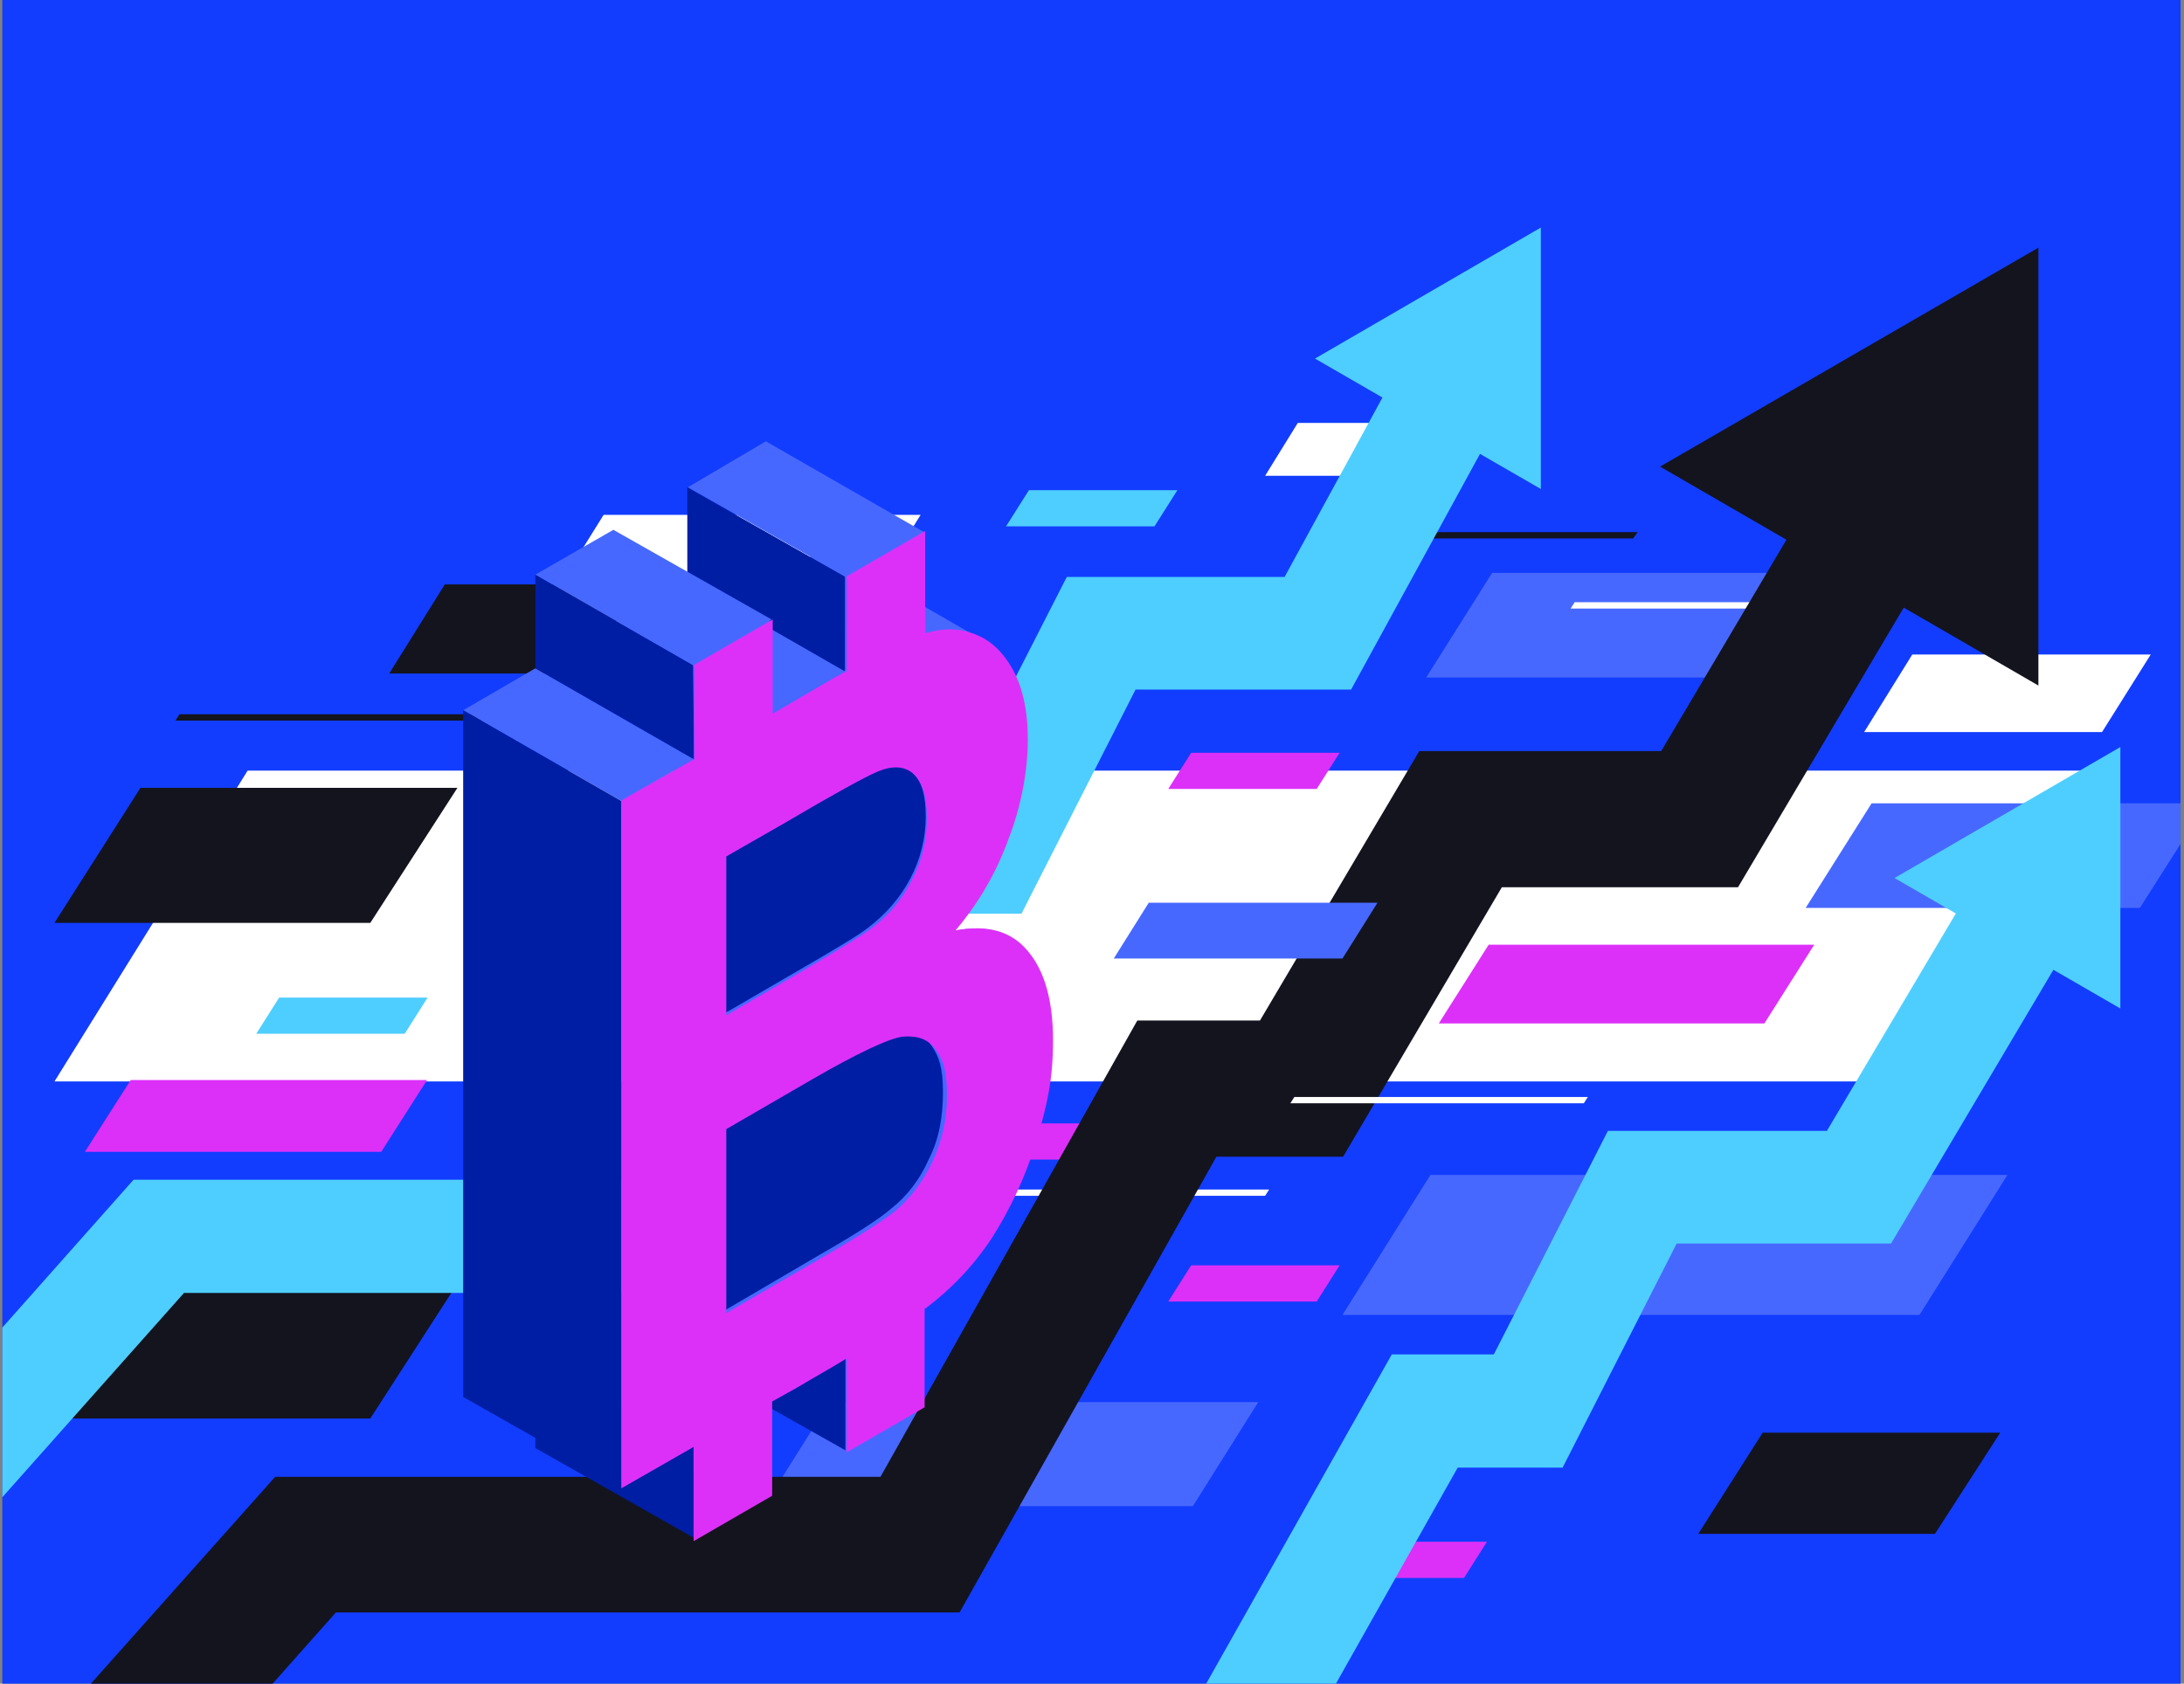
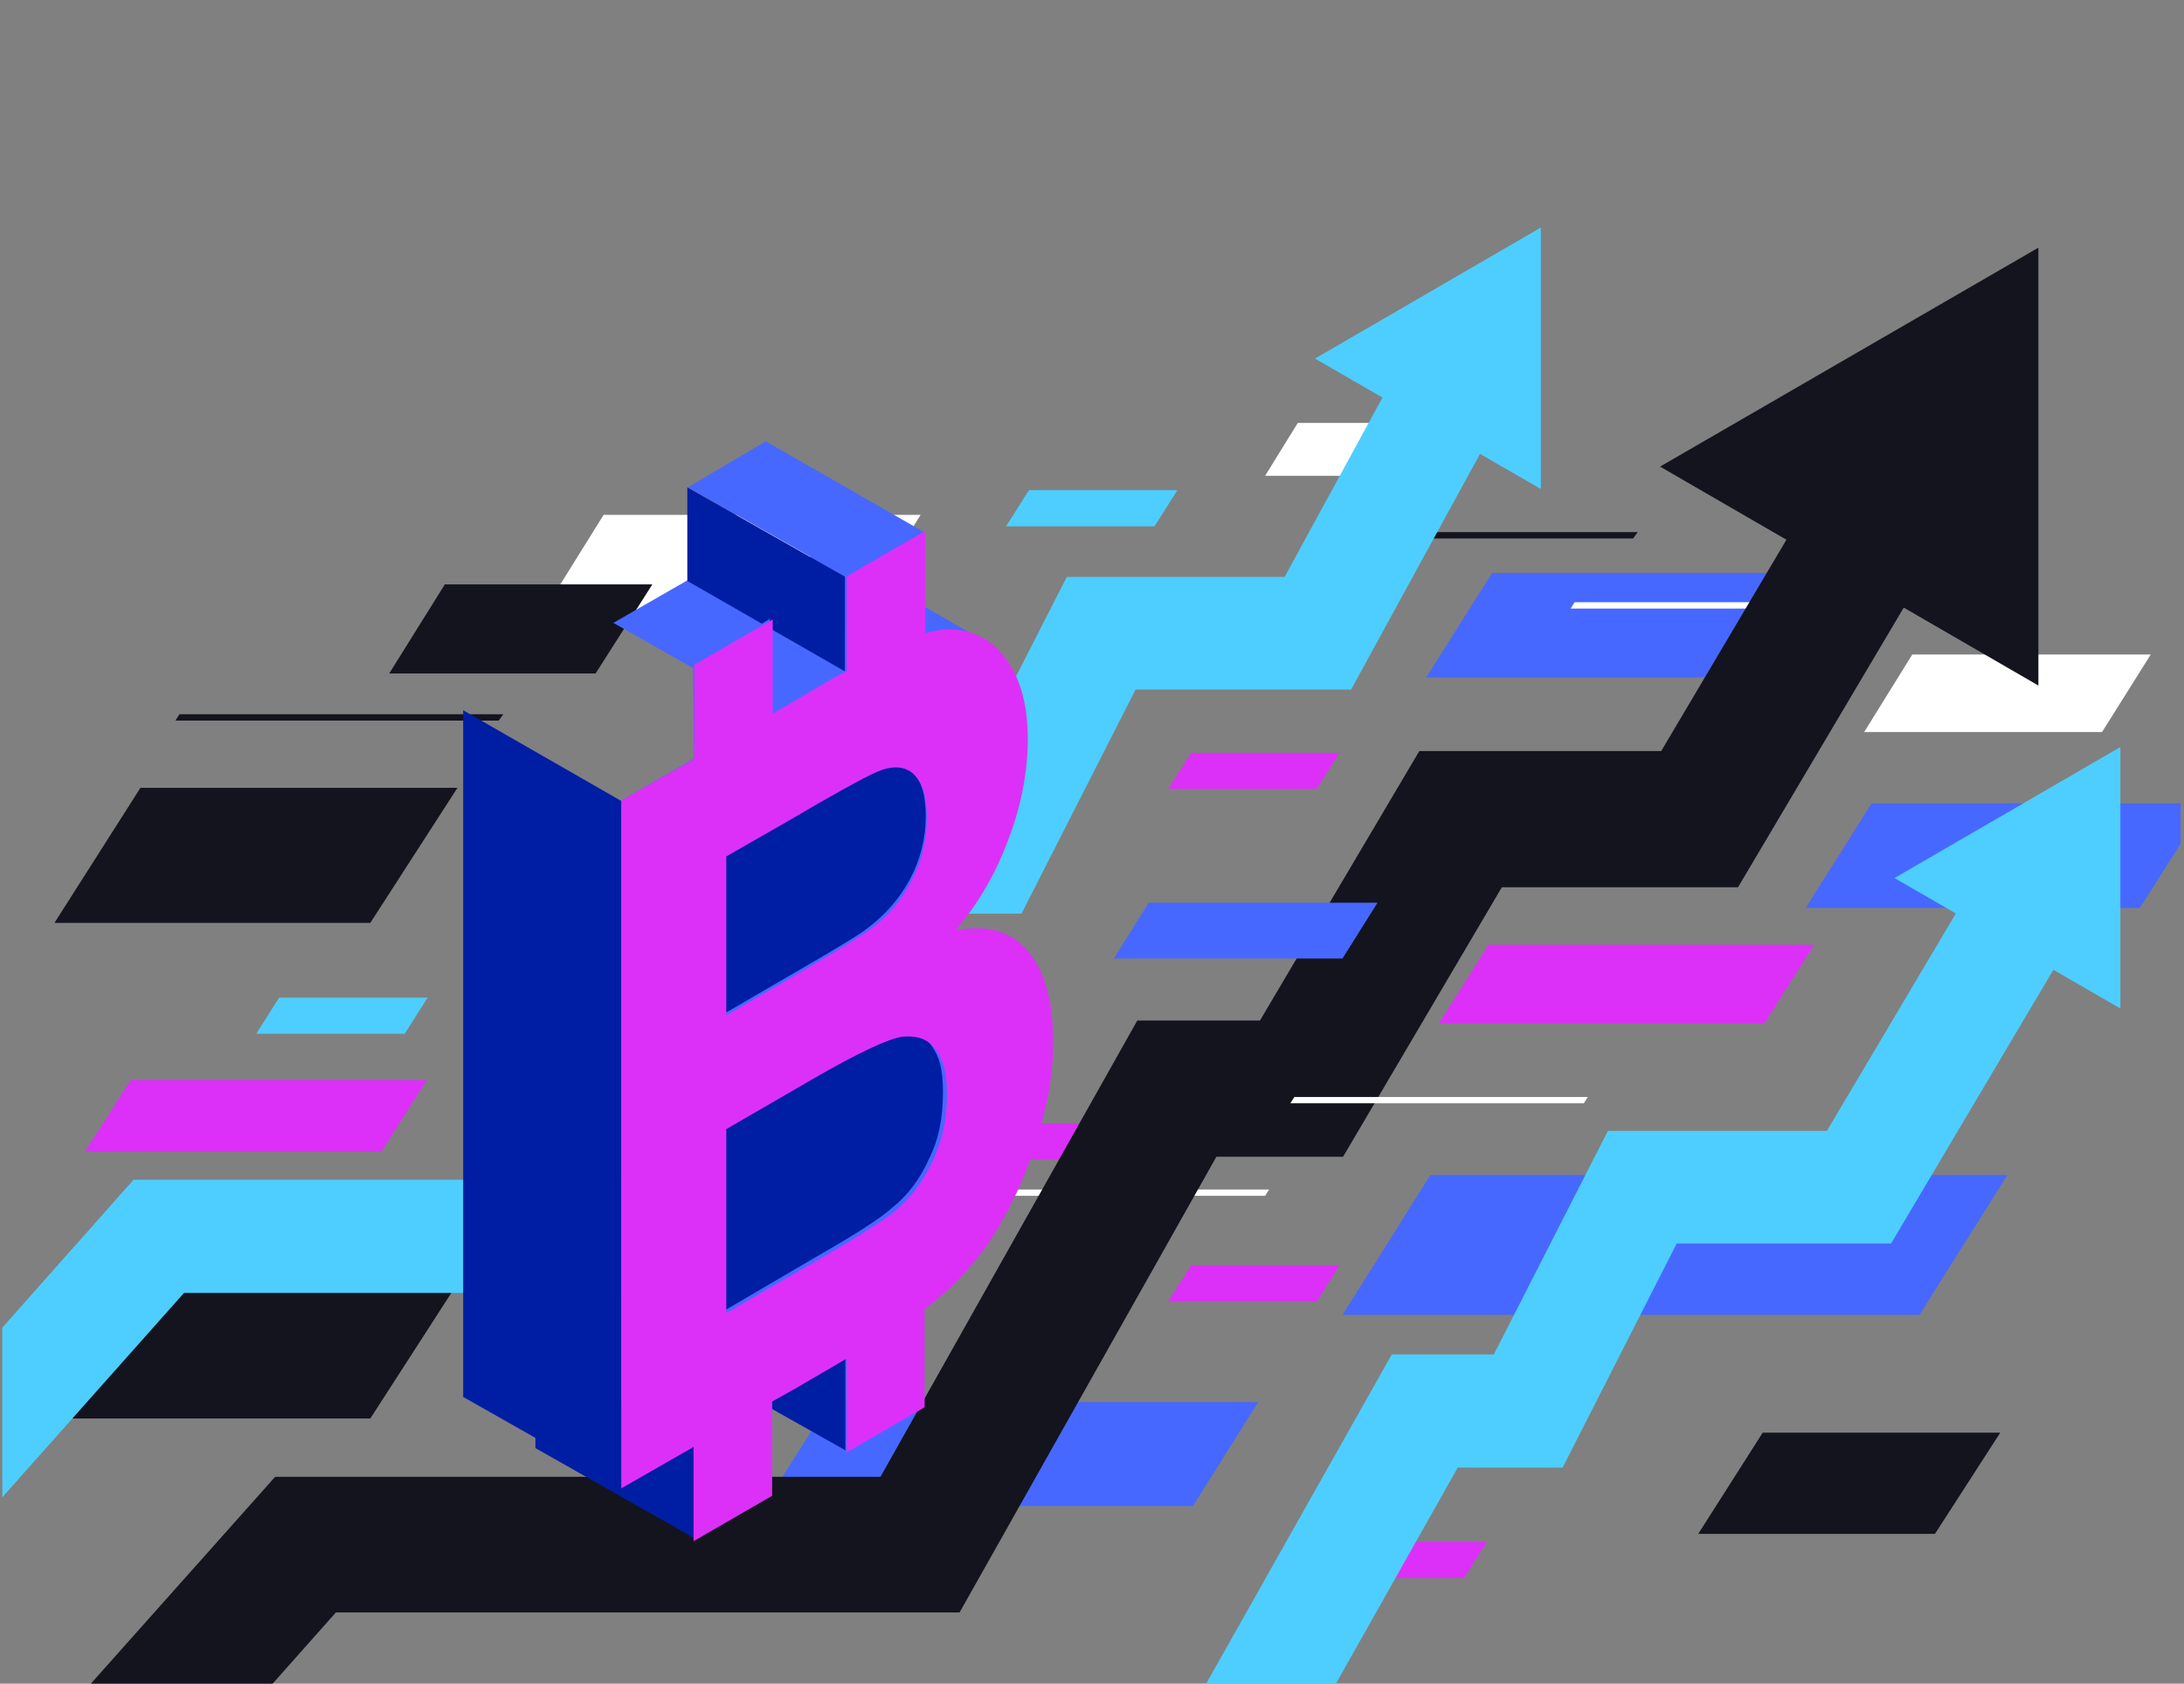
<svg xmlns="http://www.w3.org/2000/svg" width="380" height="293" viewBox="0 0 380 293" fill="none">
  <rect x="0" y="0" width="380" height="293" fill="#808080" stroke="none" />
  <g clip-path="url(#clip0_264_1474)">
-     <path d="M397.353 -14.4H-17.752V307.3H397.353V-14.4Z" fill="#123DFF" />
-     <path d="M43.088 134.1H361.947L328.335 188.2H9.477L43.088 134.1Z" fill="white" />
+     <path d="M397.353 -14.4H-17.752H397.353V-14.4Z" fill="#123DFF" />
    <path d="M225.806 73.6H254.131L248.346 82.8H220.121L225.806 73.6Z" fill="white" />
    <path d="M332.624 113.9H374.214L365.736 127.4H324.346L332.724 113.9H332.624Z" fill="white" />
-     <path d="M136.741 202.9H165.066L159.281 212.1H131.056L136.741 202.9Z" fill="white" />
    <path d="M336.516 266.937H295.478L306.69 249.324H348.027L336.665 266.937H336.441H336.516Z" fill="#13141E" />
    <path d="M64.132 160.6H9.477L24.437 137.1H79.592L64.432 160.6H64.132Z" fill="#13141E" />
    <path d="M64.132 246.85H9.477L24.437 223.35H79.592L64.432 246.85H64.132Z" fill="#13141E" />
    <path d="M325.642 139.8H383.888L372.319 158H314.172L325.642 139.8Z" fill="#4768FF" />
    <path d="M259.617 99.7H317.863L306.294 117.9H248.147L259.617 99.7Z" fill="#4768FF" />
    <path d="M105.024 89.6H160.179L148.908 107.7H93.754L105.024 89.6Z" fill="white" />
    <path d="M248.886 204.467H349.28L333.979 228.824H233.585L248.886 204.467Z" fill="#4768FF" />
    <path d="M144.321 244H218.924L207.554 262.1H132.951L144.321 244Z" fill="#4768FF" />
    <path d="M31.219 124.3H87.57L86.773 125.4H30.521L31.219 124.3Z" fill="#13141E" />
    <path d="M228.599 92.6H284.95L284.152 93.7H227.9L228.599 92.6Z" fill="#13141E" />
    <path d="M169.754 207H220.819L220.121 208.1H169.056L169.754 207Z" fill="white" />
    <path d="M273.978 104.8H325.044L324.346 105.9H273.28L273.978 104.8Z" fill="white" />
    <path d="M103.528 117.2H67.723L77.397 101.7H113.502L103.628 117.2H103.528Z" fill="#13141E" />
    <path d="M173.045 195.5H198.877L194.888 201.8H169.056L173.045 195.5Z" fill="#DC30F8" />
    <path d="M207.255 131H233.086L229.097 137.3H203.265L207.255 131Z" fill="#DC30F8" />
    <path d="M232.887 268.3H258.719L254.729 274.6H228.897L232.887 268.3Z" fill="#DC30F8" />
    <path d="M207.255 220.2H233.086L229.097 226.5H203.265L207.255 220.2Z" fill="#DC30F8" />
    <path d="M179.029 85.3H204.861L200.871 91.6H175.04L179.029 85.3Z" fill="#4ECEFF" />
    <path d="M48.574 173.6H74.405L70.416 179.9H44.584L48.574 173.6Z" fill="#4ECEFF" />
    <path d="M22.642 187.95H74.306L66.327 200.45H14.763L22.742 187.95H22.642Z" fill="#DC30F8" />
    <path d="M-6.481 268.3L-21.043 255.2L23.24 205.3H110.809L148.011 139.3H165.764L185.612 100.4H223.512L247.947 55.6L265.102 65.1L235.081 120H197.58L177.733 159H159.481L122.279 225H32.017L-6.481 268.3Z" fill="#4ECEFF" />
    <path d="M87.67 364.7L73.108 351.6L117.392 301.7H204.961L242.162 235.7H259.916L279.763 196.8H317.863L342.298 155.6L359.154 165.6L329.033 216.4H291.732L271.884 255.4H253.632L216.43 321.4H126.168L87.67 364.7Z" fill="#4ECEFF" />
    <path d="M12.169 332.7L-5.484 316.9L47.875 257H153.197L197.88 177.6H219.223L246.95 130.7H289.039L318.362 81.2L338.608 93.3L302.404 154.4H261.312L233.685 201.3H211.643L166.961 280.6H58.447L12.169 332.7Z" fill="#13141E" />
    <path d="M120.683 267.6L93.156 252V235.7L120.683 251.3V267.6Z" fill="#001EA4" />
    <path d="M147.113 252.4L120.683 237.5L147.113 235.9V252.4Z" fill="#001EA4" />
    <path d="M126.168 196.1V228.1L155.491 217.8L173.643 188.4L156.887 174.6L126.168 196V196.1Z" fill="#001EA4" />
    <path d="M126.168 148.7V176.3L161.076 160.5L166.562 133.2L149.806 129.1L126.168 148.6V148.7Z" fill="#001EA4" />
-     <path d="M80.589 123.6L93.156 116.3L120.683 132.1L108.116 139.4L80.589 123.6Z" fill="#4768FF" />
    <path d="M147.113 116.8L119.586 101L106.72 108.4L134.247 124L147.113 116.7V116.8Z" fill="#4768FF" />
    <path d="M169.055 110.3L142.725 95.1L134.247 103.9L162.473 115.8L168.955 110.3H169.055Z" fill="#4768FF" />
-     <path d="M93.156 100L120.683 115.8V132.1L93.156 116.3V100Z" fill="#001EA4" />
    <path d="M119.586 84.8L147.113 100.4V116.9L119.586 101.1V84.8Z" fill="#001EA4" />
    <path d="M133.25 76.8L160.777 92.6L147.213 100.4L119.686 84.8L133.25 76.8Z" fill="#4768FF" />
-     <path d="M106.72 92.2L134.247 107.8L120.683 115.8L93.156 100L106.72 92.2Z" fill="#4768FF" />
    <path d="M147.113 252.4V236.1C144.62 237.7 141.628 239.3 138.436 241.2L134.247 243.7V260L120.683 267.8V251.5L108.116 258.8V139.3L120.783 132L120.583 115.7L133.948 107.7L134.347 123.9C134.347 123.9 146.016 117.3 147.014 116.7V100.2L160.578 92.4L160.777 110.5C163.769 109.6 166.562 109.6 169.055 110.5C171.848 111.4 174.142 113.3 175.937 116.5C177.733 119.5 178.73 123.8 178.63 128.9C178.63 134.6 177.533 140.2 175.239 146.2C172.945 152.2 169.953 157.5 166.063 162C171.549 160.9 175.738 162 178.63 165.5C181.622 168.9 183.019 174 183.019 180.9C183.019 187.8 182.121 192.2 180.226 198.4C178.331 204.6 175.838 210.3 172.446 215.2C169.255 220 165.365 224 160.777 227.6V244.8L147.213 252.6L147.014 252.2L147.113 252.4ZM126.169 196.1V228L142.725 218.3C149.208 214.6 153.297 211.9 155.092 210.3C157.785 208.2 160.079 205.2 161.575 201.8C163.37 198.3 164.069 194.4 164.069 190.1C164.069 185.8 163.37 183.9 162.174 182.1C160.977 180.3 158.982 179.6 156.489 180C153.995 180.4 148.709 182.8 140.431 187.6L125.77 196.1H126.169ZM126.169 148.7V176.3L138.037 169.4C145.119 165.3 149.507 162.7 151.103 161.4C154.095 159.1 156.588 156.3 158.384 152.9C160.179 149.5 161.076 145.8 161.076 142.1C161.076 138.4 160.378 135.9 158.783 134.5C157.187 133.1 155.092 132.9 152.1 134.1C150.305 134.8 145.218 137.6 136.741 142.6L126.368 148.6L126.169 148.7Z" fill="#4768FF" />
    <path d="M80.589 123.6L108.116 139.4V258.7L80.589 243.1V123.6Z" fill="#001EA4" />
    <path d="M368.928 130L329.632 152.8L368.928 175.5V130Z" fill="#4ECEFF" />
    <path d="M268.094 39.6L228.798 62.4L268.094 85.1V39.6Z" fill="#4ECEFF" />
    <path d="M354.666 43.1L288.839 81.2L354.666 119.3V43.1Z" fill="#13141E" />
    <path d="M259.018 164.4H315.668L306.991 178.1H250.341L259.018 164.4Z" fill="#DC30F8" />
    <path d="M225.207 190.9H276.273L275.575 192H224.509L225.207 190.9Z" fill="white" />
    <path d="M147.313 252.9V236.4C144.72 238 141.827 239.6 138.636 241.5L134.347 243.9V260.3L120.683 268.2V251.8L108.116 259V139.3L120.783 132.1V115.7L134.447 107.8V124.2L144.021 118.6C145.119 117.9 146.216 117.4 147.313 116.8V100.3L160.977 92.4V110.2C163.969 109.3 166.761 109.3 169.155 110.2C171.948 111.1 174.242 113.1 176.037 116.2C177.832 119.3 178.83 123.4 178.83 128.7C178.83 134 177.733 140.2 175.439 146.1C173.244 152.1 170.153 157.3 166.263 161.9C171.748 160.9 175.937 162 178.83 165.5C181.722 168.9 183.218 174.1 183.218 181C183.218 187.9 182.221 192.2 180.326 198.6C178.431 204.8 175.738 210.5 172.546 215.5C169.355 220.3 165.465 224.4 160.877 227.8V244.9L147.213 252.8H147.313V252.9ZM126.368 196.5V228.5L143.124 218.8C149.706 215 153.796 212.3 155.591 210.9C158.284 208.7 160.478 205.8 162.174 202.3C163.869 198.7 164.767 195 164.767 190.6C164.767 186.2 164.069 184.4 162.772 182.6C161.475 180.8 159.58 180.2 157.087 180.4C154.693 180.7 149.308 183.2 141.029 188L126.368 196.5ZM126.368 149V176.7L138.237 169.8C145.218 165.7 149.706 163 151.302 161.8C154.394 159.6 156.888 156.7 158.583 153.3C160.378 150 161.276 146.3 161.276 142.4C161.276 138.5 160.478 136.2 158.982 134.7C157.386 133.3 155.192 133.1 152.2 134.5C150.405 135.3 145.218 138.1 136.741 143.1L126.268 149.1L126.368 149Z" fill="#DC30F8" />
    <path d="M199.874 157.1H239.669L233.585 166.8H193.79L199.874 157.1Z" fill="#4768FF" />
  </g>
  <defs>
    <clipPath id="clip0_264_1474">
      <rect width="379" height="293" fill="white" transform="translate(0.4)" />
    </clipPath>
  </defs>
</svg>